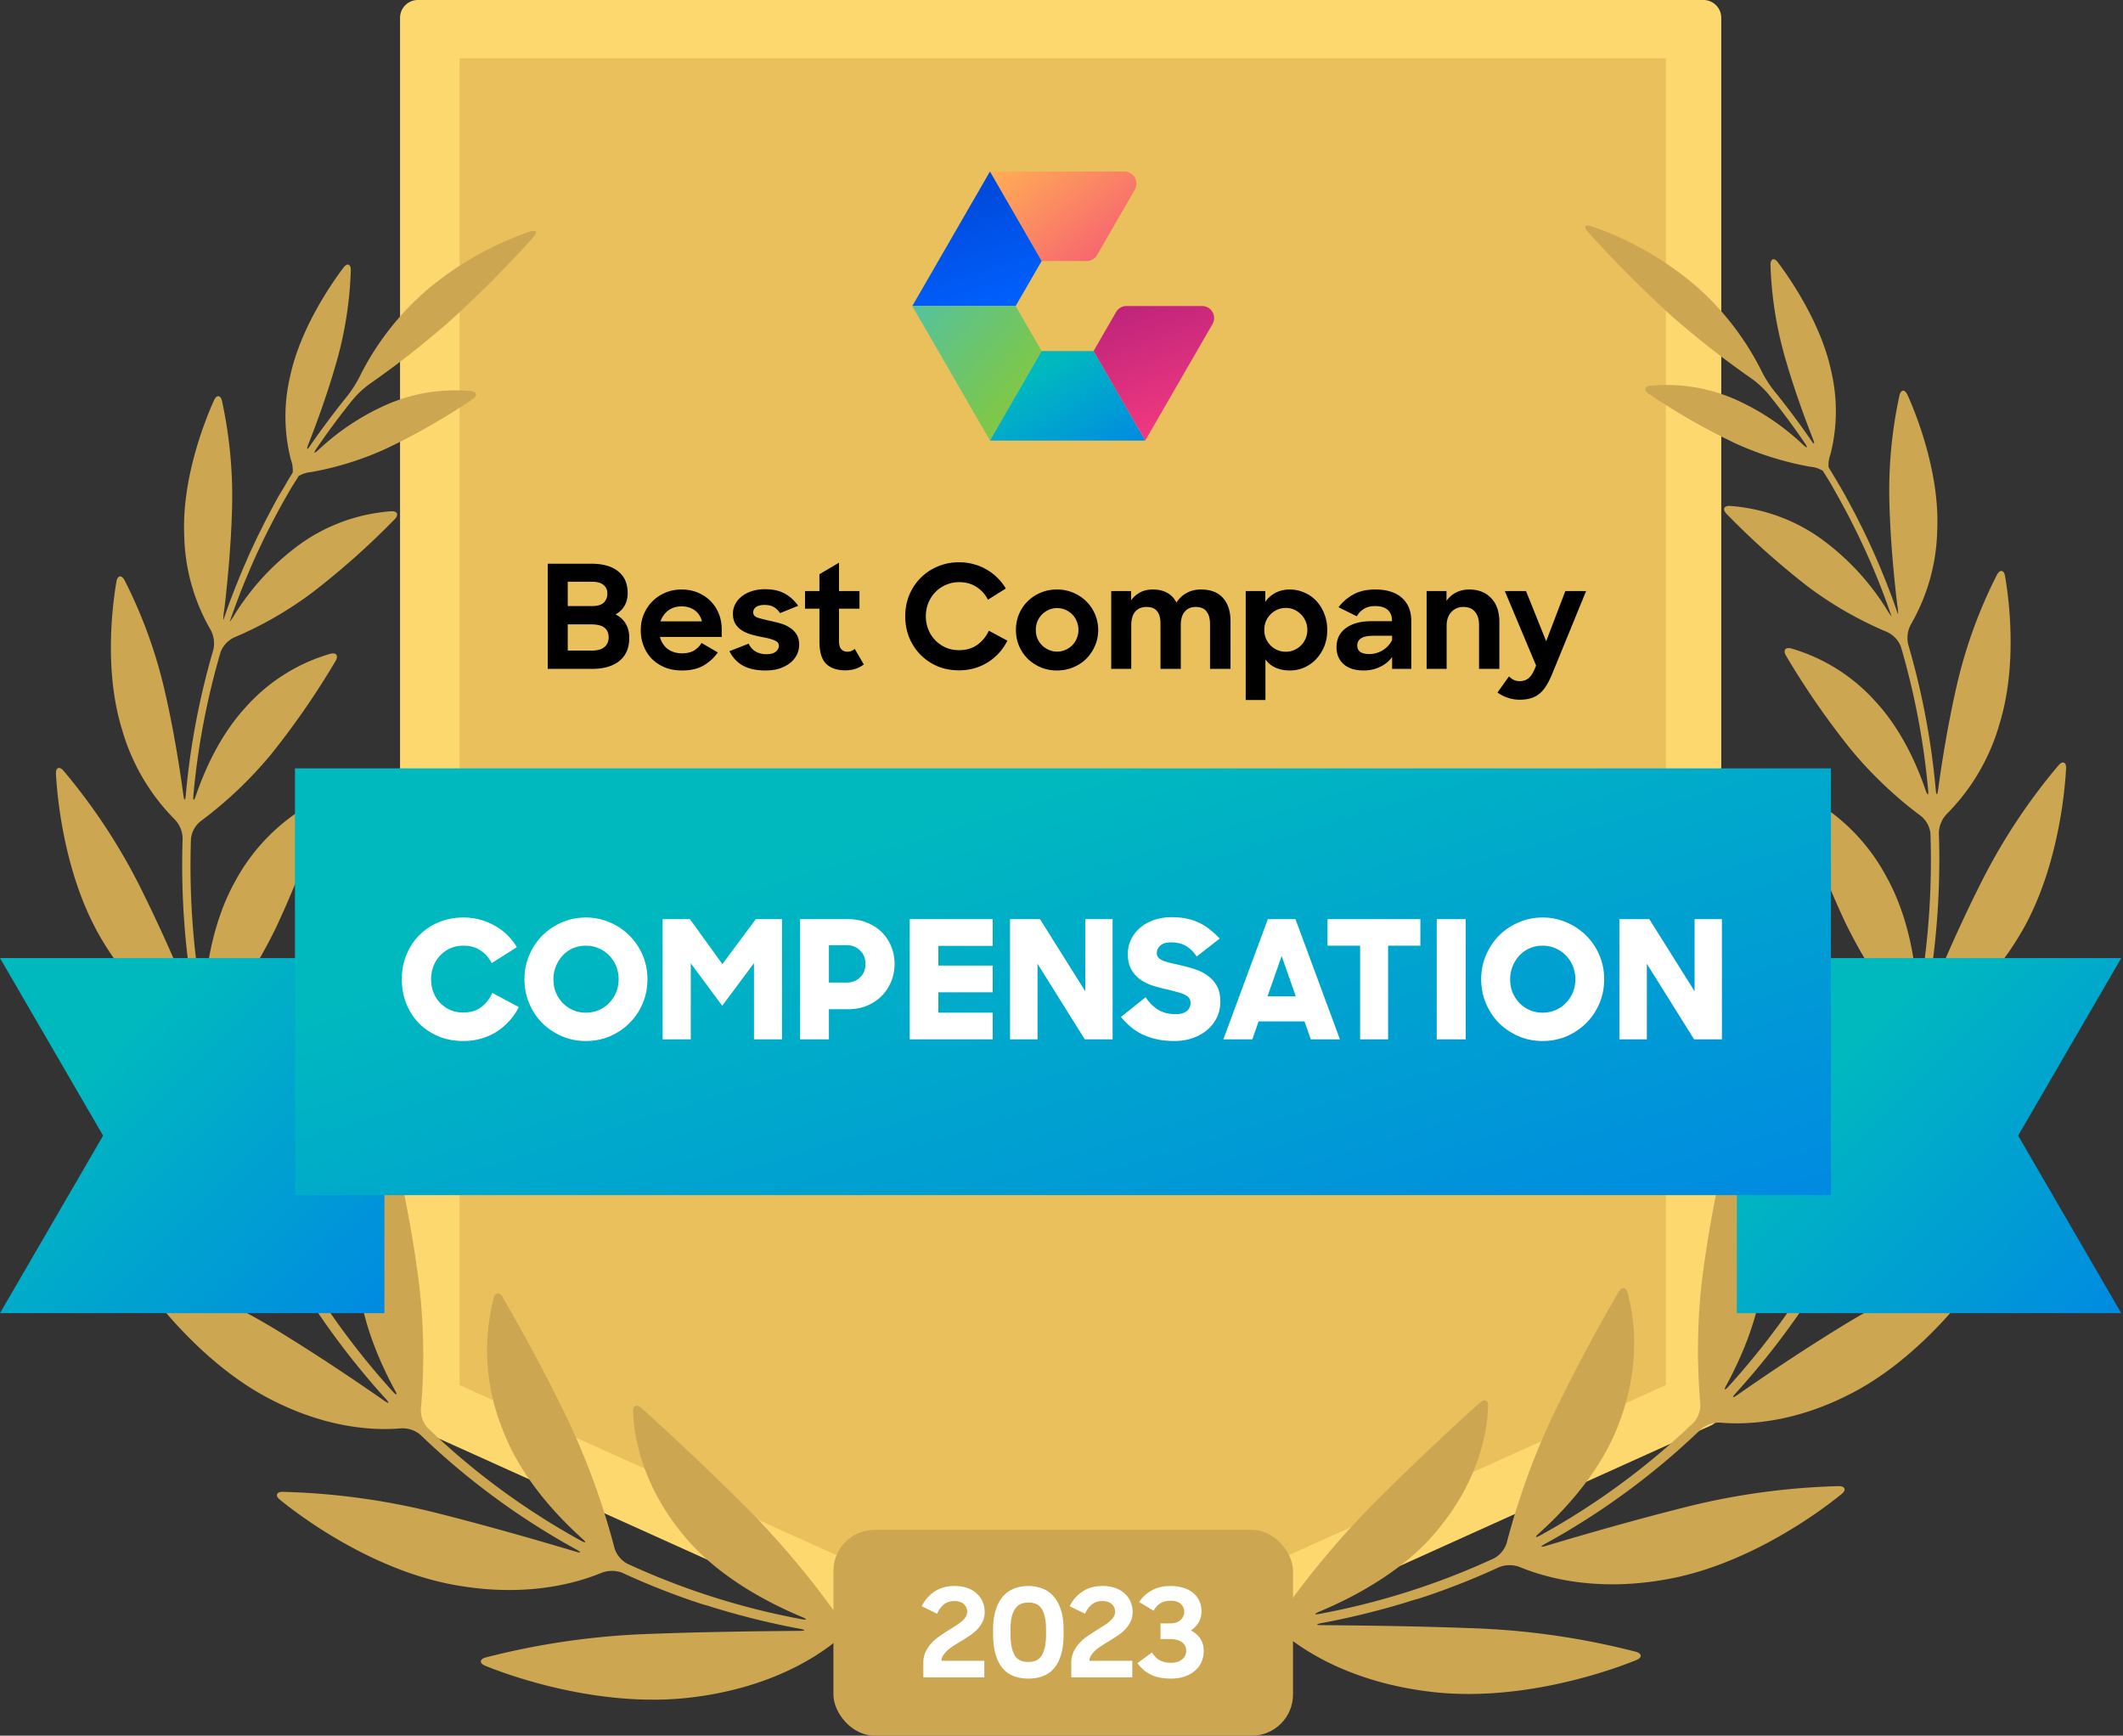
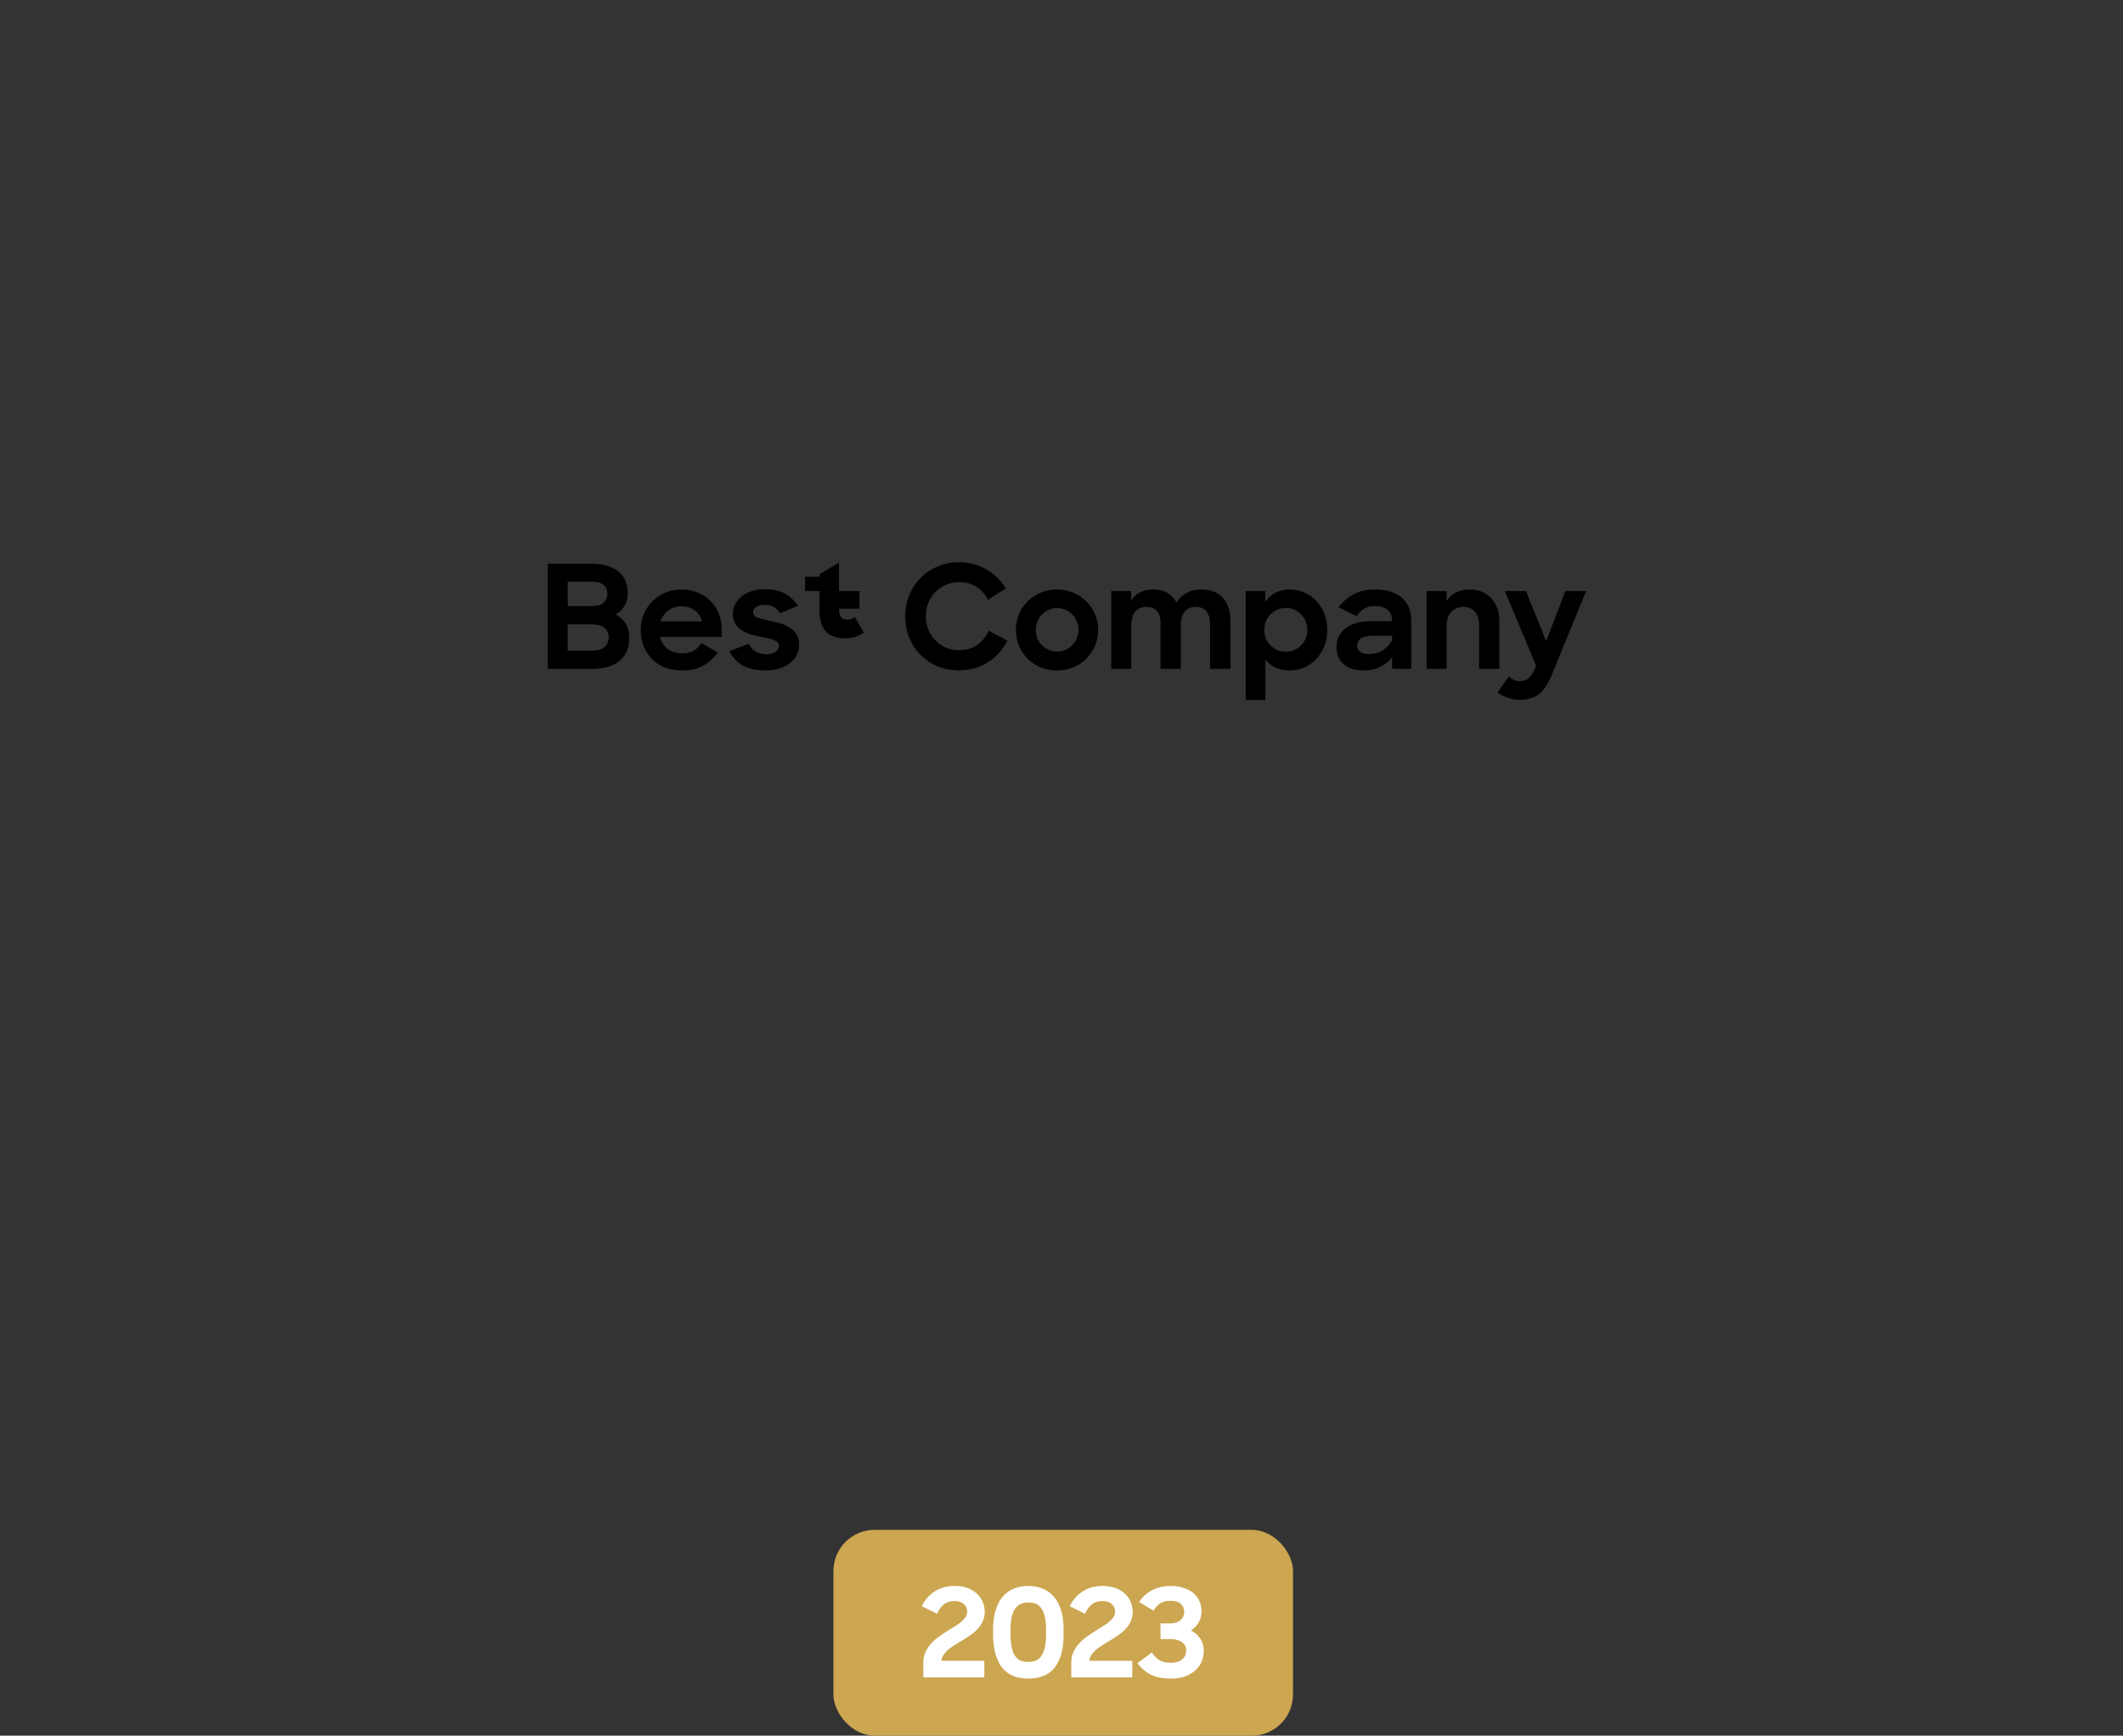
<svg xmlns="http://www.w3.org/2000/svg" width="619" height="506" fill="none">
  <rect width="100%" height="100%" fill="#333333" stroke="none" />
  <g clip-path="url(#clip0_620_2034)">
    <g clip-path="url(#clip1_620_2034)">
      <path d="M496.622 410.946l-187.386 84.541-187.371-84.541V5.194h374.757v405.752z" fill="#FDD86F" />
      <path fill-rule="evenodd" clip-rule="evenodd" d="M307.105 500.215a5.435 5.435 0 002.131.466 5.451 5.451 0 002.146-.466l187.371-84.603a5.195 5.195 0 003.11-4.666V5.194A5.195 5.195 0 00496.669 0H121.865a5.21 5.21 0 00-5.225 5.194v405.814a5.194 5.194 0 003.11 4.666l187.355 84.541zm2.131-10.42l-182.192-82.193V10.389h364.399v397.213l-182.207 82.193z" fill="#FDD86F" />
      <path d="M134 403.794V17h351.708v386.794l-175.862 79.331L134 403.794z" fill="#E9C05B" />
      <path d="M244.291 471.225a251.775 251.775 0 00-25.35-30.373c-13.686-13.794-26.703-25.66-31.944-30.388-1.353-1.213-2.473-.731-2.41 1.073.233 6.221 2.068 20.653 14.51 35.77 9.533 11.819 24.074 19.642 34.696 24.074 1.664.7 1.555.964-.186.638a214.056 214.056 0 01-50.716-16.159 7.778 7.778 0 01-3.732-4.588 212.904 212.904 0 00-12.784-35.614c-7.916-16.734-16.345-31.493-19.829-37.48-.917-1.555-2.146-1.446-2.612.311a61.23 61.23 0 002.472 37.885c5.07 13.748 15.428 25.054 23.328 32.161 1.353 1.198 1.182 1.462-.404.591a211.528 211.528 0 01-44.619-32.83 7.683 7.683 0 01-1.99-5.552 178.884 178.884 0 00-.42-35.49 353.963 353.963 0 00-7.216-39.502c-.42-1.757-1.555-1.991-2.582-.451a60.297 60.297 0 00-8.305 34.945c.638 13.531 6.221 26.345 10.887 34.946.886 1.555.622 1.788-.591.451a222.413 222.413 0 01-31.82-45.35 7.636 7.636 0 01-.155-5.91 168.53 168.53 0 0010.544-33.545 330.829 330.829 0 004.915-39.518c.108-1.804-.98-2.395-2.349-1.229a59.472 59.472 0 00-18.382 30.529c-3.468 13.141-2.115 27.076-.28 36.64.342 1.773 0 1.882-.7.234a232.474 232.474 0 01-14.743-43.546 7.543 7.543 0 011.384-5.723 149.785 149.785 0 0017.573-27.807 295.798 295.798 0 0013.764-35.163c.544-1.726-.373-2.566-1.99-1.757a56.966 56.966 0 00-23.81 23.654c-6.237 11.275-8.321 24.463-8.912 33.67-.124 1.804-.436 1.835-.747 0a229.12 229.12 0 01-3.11-46.267 7.543 7.543 0 012.83-5.148 118.549 118.549 0 0020.42-19.362 233.395 233.395 0 0018.912-27.34c.917-1.555.217-2.566-1.556-2.1a52.628 52.628 0 00-24.634 15.552c-7.418 8.056-11.975 18.274-14.526 25.754-.59 1.727-.902 1.664-.73-.14a218.706 218.706 0 017.915-41.632 7.774 7.774 0 014.013-4.324 108.172 108.172 0 0022.892-13.188 226.86 226.86 0 0023.873-21.259c1.259-1.307.808-2.427-1.011-2.318a52.125 52.125 0 00-26.096 9.238 73 73 0 00-19.44 20.653c-.46.81-.98 1.585-1.556 2.317 0-.171.11-.326.156-.482.31-.902.622-1.788.949-2.69.326-.902.637-1.742.964-2.628l1.01-2.66 1.043-2.613c.373-.886.73-1.773 1.104-2.643.373-.871.73-1.727 1.104-2.598l1.166-2.628c.39-.855.794-1.711 1.198-2.566l1.229-2.613 1.275-2.535c.435-.855.87-1.726 1.322-2.581.45-.856.87-1.68 1.322-2.504l1.4-2.566c.466-.84.932-1.664 1.415-2.489.482-.824.964-1.695 1.462-2.535l1.555-2.457.42-.684a8.45 8.45 0 013.67-1.166 91.322 91.322 0 0021.913-6.859 193.177 193.177 0 0025.132-14.385c1.555-1.011 1.275-2.162-.529-2.364a49.88 49.88 0 00-24.059 3.748 70.592 70.592 0 00-20.342 13.39c-1.322 1.229-1.555 1.042-.544-.451a217.678 217.678 0 0110.668-14.339 27.42 27.42 0 014.728-4.386 262.562 262.562 0 0023.328-18.273 332.518 332.518 0 0024.557-24.666c1.213-1.353.762-2.084-.949-1.555a93.115 93.115 0 00-31.104 17.87 81.049 81.049 0 00-18.662 24.4 34.475 34.475 0 01-3.468 5.506 243.982 243.982 0 00-10.887 14.541c-1.01 1.555-1.26 1.368-.606-.311 2.441-6.221 5.676-15.023 8.258-24.184a110.035 110.035 0 004.105-26.547c0-1.82-1.057-2.177-2.146-.73-3.997 5.302-12.675 18.148-15.552 31.71a50.714 50.714 0 00.202 24.183 9.175 9.175 0 01.56 3.841l-.435.731c-.498.809-.98 1.556-1.462 2.427-.482.87-1.01 1.726-1.555 2.612-.545.887-.949 1.633-1.4 2.442l-1.43 2.644-1.307 2.519c-.467.887-.902 1.773-1.353 2.675-.451.902-.84 1.664-1.244 2.488-.405.825-.856 1.805-1.275 2.691-.42.886-.794 1.695-1.183 2.535-.388.84-.746 1.773-1.166 2.706a97.8 97.8 0 00-1.104 2.551c-.358.855-.747 1.819-1.12 2.737-.373.917-.7 1.71-1.026 2.566-.327.855-.716 1.835-1.058 2.752a337.68 337.68 0 00-.948 2.582l-.965 2.784c0 .171-.108.358-.17.529-.048-.918.026-1.838.217-2.737.902-7.543 2.006-18.663 2.302-30a130.917 130.917 0 00-2.94-31.104c-.404-1.758-1.555-1.867-2.317-.218-2.986 6.61-9.44 23.328-8.693 39.533a57.135 57.135 0 007.636 27.309 8.384 8.384 0 01.855 5.895 220.096 220.096 0 00-8.04 42.363c-.156 1.804-.451 1.804-.7 0-1.089-7.993-2.909-19.626-5.646-31.275a140.8 140.8 0 00-11.524-31.384c-.84-1.555-2.006-1.415-2.333.374-1.29 7.387-3.56 26.298 1.556 42.97a60.87 60.87 0 0015.427 26.438 8.29 8.29 0 012.302 5.474 231.166 231.166 0 003.25 47.154c.311 1.789 0 1.866-.668.202-3.546-8.631-9.114-21.539-15.552-34.292a173.38 173.38 0 00-21.773-32.752c-1.182-1.369-2.286-.918-2.193.886.435 8.367 2.861 31.104 13.67 48.849 8.896 14.837 19.44 22.115 25.397 25.334a8.196 8.196 0 013.654 4.666 234.037 234.037 0 0015.07 44.463c.747 1.648.498 1.804-.606.358-5.957-7.776-15.008-19.378-24.883-30.56a186.078 186.078 0 00-31.104-27.994c-1.556-1.026-2.458-.326-1.929 1.416 2.473 8.398 10.855 31.383 26.843 46.935 13.172 12.955 26.018 17.45 32.939 19.036a8.007 8.007 0 014.666 3.53 225.988 225.988 0 0032.425 46.19c1.213 1.337 1.027 1.555-.466.529-8.149-5.677-20.218-13.842-32.753-21.415a181.801 181.801 0 00-37.884-17.108c-1.727-.528-2.442.451-1.416 1.944 4.9 7.201 19.798 26.656 39.72 36.594 16.548 8.367 30.233 8.694 37.325 8.072a8.052 8.052 0 015.614 1.897 213.776 213.776 0 0045.412 33.406c1.555.871 1.555 1.135-.249.606-10.388-3.11-25.832-7.574-41.337-11.462a204.974 204.974 0 00-44.012-5.94c-1.82 0-2.24 1.119-.824 2.27 7.045 5.77 28.413 21.306 52.426 25.132 20.03 3.328 34.369-.886 41.43-3.81a8.493 8.493 0 015.972 0 213.165 213.165 0 0021.182 8.445c1.711.575 3.11 1.011 3.11.979 0-.031 1.415.42 3.111.949a227.887 227.887 0 0024.385 5.957c1.773.342 1.758.59 0 .606-11.742.093-29.206.296-46.08.98a220.67 220.67 0 00-45.568 6.796c-1.742.498-1.819 1.68-.14 2.38 8.632 3.53 34.681 12.441 60.435 9.222 21.524-2.628 34.915-10.887 41.182-15.817a9.084 9.084 0 015.785-1.695c1.213.156 2.426.28 3.64.405 1.804.186 3.265-.358 3.265-1.167 0-.808-1.461-1.648-3.25-1.85l-3.11-.374a8.344 8.344 0 01-5.07-3.095zm129.89-1.555a252.262 252.262 0 0125.366-30.373c13.685-13.794 26.702-25.661 31.959-30.388 1.337-1.213 2.457-.731 2.395 1.073-.233 6.221-2.053 20.653-14.526 35.769-9.517 11.82-24.059 19.643-34.665 24.075-1.68.7-1.555.964.171.637a214.06 214.06 0 0050.715-16.158 7.78 7.78 0 003.733-4.588 212.811 212.811 0 0112.783-35.614c7.916-16.734 16.345-31.493 19.829-37.48.918-1.556 2.146-1.447 2.613.311 1.664 6.018 4.246 20.217-2.473 37.884-5.07 13.748-15.428 25.055-23.328 32.162-1.353 1.197-1.182 1.462.404.591a211.91 211.91 0 0044.619-32.83 7.686 7.686 0 001.991-5.552 178.808 178.808 0 01.42-35.49 357.613 357.613 0 017.231-39.409c.42-1.757 1.633-1.991 2.582-.451a60.17 60.17 0 018.289 34.945c-.637 13.531-6.221 26.346-10.886 34.946-.871 1.555-.622 1.788.591.451a222.39 222.39 0 0031.819-45.35 7.64 7.64 0 00.156-5.91 169.566 169.566 0 01-10.545-33.545 331.099 331.099 0 01-4.961-39.518c-.109-1.804.98-2.395 2.364-1.228a59.488 59.488 0 0118.383 30.435c3.483 13.141 2.13 27.076.295 36.64-.342 1.773 0 1.882.7.234a232.55 232.55 0 0014.759-43.546 7.623 7.623 0 00-1.4-5.723 149.839 149.839 0 01-17.574-27.807 298.598 298.598 0 01-13.763-35.163c-.544-1.726.373-2.566 1.991-1.758a56.968 56.968 0 0123.81 23.655c6.314 11.322 8.398 24.51 8.989 33.67.109 1.804.42 1.835.731 0a229.142 229.142 0 003.11-46.267 7.544 7.544 0 00-2.83-5.148 118.56 118.56 0 01-20.373-19.362 235.384 235.384 0 01-18.912-27.34c-.917-1.556-.217-2.567 1.555-2.1a52.68 52.68 0 0124.619 15.552c7.434 8.056 11.975 18.274 14.526 25.754.591 1.726.902 1.664.731-.14a218.747 218.747 0 00-7.916-41.633 7.775 7.775 0 00-4.013-4.323 108.223 108.223 0 01-23.032-13.188 226.325 226.325 0 01-23.795-21.26c-1.275-1.306-.824-2.426.996-2.317a52.109 52.109 0 0126.096 9.238 72.992 72.992 0 0119.44 20.653c.467.806.987 1.58 1.555 2.317 0-.171-.109-.326-.155-.482-.311-.902-.622-1.788-.949-2.69-.327-.902-.638-1.742-.964-2.629-.327-.886-.669-1.773-1.011-2.659l-1.042-2.613c-.358-.886-.731-1.773-1.089-2.644l-1.12-2.597-1.166-2.628c-.389-.855-.793-1.711-1.197-2.566-.405-.856-.809-1.742-1.245-2.613-.435-.871-.824-1.679-1.259-2.535l-1.307-2.581c-.435-.84-.886-1.68-1.337-2.504l-1.4-2.566-1.399-2.489-1.431-2.535-1.555-2.457-.42-.684a8.554 8.554 0 00-3.671-1.167 91.308 91.308 0 01-21.912-6.858 194.012 194.012 0 01-25.132-14.386c-1.556-1.011-1.276-2.161.528-2.364a49.894 49.894 0 0124.168 3.748 70.614 70.614 0 0120.218 13.391c1.322 1.228 1.555 1.042.544-.451a217.032 217.032 0 00-10.669-14.339 27.309 27.309 0 00-4.759-4.386 262.672 262.672 0 01-23.328-18.273A335.625 335.625 0 01462.89 67.48c-1.213-1.353-.762-2.084.964-1.555a93.193 93.193 0 0131.104 17.87 81.159 81.159 0 0118.662 24.4 34.41 34.41 0 003.469 5.506 235.647 235.647 0 0110.886 14.541c1.011 1.555 1.26 1.368.606-.311-2.441-6.221-5.676-15.024-8.258-24.184a110.052 110.052 0 01-4.105-26.547c0-1.82 1.057-2.177 2.146-.73 3.997 5.302 12.69 18.148 15.552 31.71a50.958 50.958 0 01-.187 24.183 9.016 9.016 0 00-.575 3.841l.435.731 1.462 2.426c.513.856 1.011 1.727 1.555 2.613l1.384 2.442c.483.886.965 1.757 1.431 2.644.467.886.887 1.648 1.322 2.472.436.825.902 1.773 1.353 2.675.451.902.84 1.664 1.244 2.489l1.291 2.69 1.167 2.535c.404.902.808 1.804 1.197 2.706.389.902.747 1.695 1.104 2.551l1.12 2.737c.353.85.695 1.705 1.026 2.566a189.586 189.586 0 012.007 5.334l.979 2.784.187.529a12.757 12.757 0 00-.233-2.737c-.902-7.543-2.006-18.663-2.302-30a130.974 130.974 0 012.939-31.104c.405-1.757 1.556-1.866 2.318-.218 2.986 6.61 9.44 23.328 8.693 39.533a57.149 57.149 0 01-7.62 27.325 8.383 8.383 0 00-.856 5.894 221.316 221.316 0 018.041 42.364c.155 1.804.451 1.804.7 0 1.088-7.994 2.923-19.627 5.645-31.275a140.8 140.8 0 0111.524-31.384c.855-1.555 2.022-1.415 2.333.373 1.291 7.387 3.561 26.299-1.555 42.97a60.87 60.87 0 01-15.428 26.439 8.29 8.29 0 00-2.302 5.474 231.114 231.114 0 01-3.25 47.154c-.311 1.788 0 1.866.669.202 3.546-8.631 9.113-21.54 15.629-34.292a173.457 173.457 0 0121.851-32.753c1.182-1.368 2.286-.917 2.193.887-.436 8.367-2.862 31.104-13.67 48.849-8.896 14.836-19.425 22.115-25.397 25.334a8.202 8.202 0 00-3.655 4.665 234.02 234.02 0 01-15.069 44.464c-.747 1.648-.498 1.804.606.357 5.957-7.776 15.008-19.377 24.883-30.559a186.126 186.126 0 0131.104-27.994c1.556-1.026 2.458-.327 1.929 1.415-2.551 8.336-10.98 31.369-26.921 46.858-13.172 12.955-26.018 17.45-32.939 19.036a8.014 8.014 0 00-4.743 3.53 225.38 225.38 0 01-32.426 46.19c-1.213 1.337-1.027 1.555.466.529 8.15-5.677 20.218-13.842 32.753-21.416a181.852 181.852 0 0137.885-17.107c1.741-.528 2.441.451 1.43 1.944-4.914 7.201-19.797 26.656-39.735 36.594-16.547 8.367-30.233 8.694-37.325 8.072a8.117 8.117 0 00-5.614 1.897 214.168 214.168 0 01-45.412 33.406c-1.555.871-1.477 1.135.249.606 10.389-3.11 25.832-7.574 41.337-11.462a204.998 204.998 0 0144.028-5.94c1.804 0 2.224 1.119.824 2.27-7.06 5.77-28.429 21.306-52.441 25.132-20.031 3.328-34.355-.886-41.431-3.81a8.438 8.438 0 00-5.956 0 213.345 213.345 0 01-21.198 8.445c-1.71.575-3.11 1.011-3.11.979 0-.031-1.415.42-3.11.949a228.643 228.643 0 01-24.37 5.957c-1.789.342-1.773.59 0 .606 11.741.093 29.206.296 46.08.98a220.534 220.534 0 0145.568 6.796c1.741.498 1.819 1.68.14 2.379-8.632 3.531-34.681 12.442-60.42 9.223-21.539-2.628-34.93-10.887-41.197-15.817a9.085 9.085 0 00-5.786-1.695c-1.213.156-2.426.28-3.639.405-1.804.186-3.266-.358-3.266-1.167 0-.808 1.462-1.648 3.266-1.85l3.111-.374a8.267 8.267 0 004.945-2.986z" fill="#CCA650" />
      <path d="M288.645 50l15.058 26.097h13.132a3.507 3.507 0 003.038-1.754l11.015-19.08c1.35-2.34-.338-5.263-3.038-5.263h-39.205z" fill="url(#paint0_linear_620_2034)" />
-       <path d="M288.644 50l15.059 26.097-7.571 13.115H266L288.644 50z" fill="url(#paint1_linear_620_2034)" />
      <path d="M266 89.212h30.132l7.571 13.123-15.059 26.097L266 89.212z" fill="url(#paint2_linear_620_2034)" />
      <path d="M303.703 102.335h15.157l15.066 26.097h-45.281l15.058-26.097z" fill="url(#paint3_linear_620_2034)" />
      <path d="M318.859 102.335l6.559-11.367a3.509 3.509 0 013.039-1.756h22.029c2.701 0 4.389 2.924 3.039 5.263l-19.6 33.957-15.066-26.097z" fill="url(#paint4_linear_620_2034)" />
      <path d="M79.05 279.314H0l30.062 51.757L0 382.828h112.083V279.314H79.051z" fill="url(#paint5_linear_620_2034)" />
      <path d="M618.488 279.314H506.404v103.514h112.084l-30.062-51.757 30.062-51.757z" fill="url(#paint6_linear_620_2034)" />
      <path d="M533.851 348.416V224H86v124.416h447.851z" fill="url(#paint7_linear_620_2034)" />
      <path d="M135.104 303.48c-2.688 0-5.136-.464-7.344-1.392-2.208-.96-4.096-2.24-5.664-3.84-1.568-1.632-2.784-3.536-3.648-5.712-.864-2.208-1.296-4.56-1.296-7.056 0-2.56.448-4.928 1.344-7.104.896-2.208 2.144-4.112 3.744-5.712 1.6-1.632 3.488-2.896 5.664-3.792 2.208-.928 4.608-1.392 7.2-1.392 1.696 0 3.312.208 4.848.624a18.32 18.32 0 014.32 1.776 16.008 16.008 0 013.648 2.736 17.196 17.196 0 012.784 3.504l-7.344 4.656c-.8-1.568-1.888-2.8-3.264-3.696-1.376-.928-3.024-1.392-4.944-1.392-1.408 0-2.688.256-3.84.768a9 9 0 00-2.976 2.112c-.832.864-1.488 1.904-1.968 3.12a10.625 10.625 0 00-.672 3.792c0 1.344.224 2.608.672 3.792a9.57 9.57 0 001.92 3.072 9.515 9.515 0 002.928 2.064c1.152.512 2.432.768 3.84.768 2.112 0 3.872-.528 5.28-1.584a10.49 10.49 0 003.216-4.128l7.728 4.128a18.75 18.75 0 01-2.736 3.984 18.433 18.433 0 01-3.696 3.168c-1.344.864-2.848 1.536-4.512 2.016-1.632.48-3.376.72-5.232.72zm35.718 0c-2.496 0-4.832-.464-7.008-1.392-2.176-.96-4.08-2.24-5.712-3.84-1.6-1.632-2.864-3.536-3.792-5.712-.928-2.208-1.392-4.56-1.392-7.056 0-2.496.464-4.832 1.392-7.008.928-2.176 2.192-4.08 3.792-5.712a17.953 17.953 0 015.712-3.84c2.176-.96 4.512-1.44 7.008-1.44 2.496 0 4.832.48 7.008 1.44a17.953 17.953 0 015.712 3.84 17.953 17.953 0 013.84 5.712c.928 2.176 1.392 4.512 1.392 7.008 0 2.496-.464 4.848-1.392 7.056a17.953 17.953 0 01-3.84 5.712c-1.6 1.6-3.488 2.88-5.664 3.84-2.176.928-4.528 1.392-7.056 1.392zm0-8.256c1.376 0 2.64-.256 3.792-.768a8.878 8.878 0 003.024-2.112 9.838 9.838 0 002.016-3.072c.48-1.184.72-2.448.72-3.792 0-1.344-.24-2.608-.72-3.792a9.695 9.695 0 00-2.016-3.12 9.4 9.4 0 00-3.072-2.112c-1.152-.512-2.4-.768-3.744-.768a9.45 9.45 0 00-3.792.768 9 9 0 00-2.976 2.112 10.132 10.132 0 00-1.968 3.12 9.996 9.996 0 00-.72 3.792c0 1.344.224 2.608.672 3.792a10.293 10.293 0 001.968 3.072 9.543 9.543 0 003.024 2.112c1.152.512 2.416.768 3.792.768zm22.379-27.264h7.968l9.456 13.104 9.744-13.104h7.632V303h-8.16v-22.224l-9.264 12.432-9.168-12.384V303h-8.208v-35.04zm40.078 0h14.016c2.048 0 3.904.352 5.568 1.056 1.664.672 3.088 1.6 4.272 2.784a12.291 12.291 0 012.736 4.176c.64 1.568.96 3.248.96 5.04 0 1.76-.32 3.44-.96 5.04a12.814 12.814 0 01-2.736 4.224c-1.152 1.184-2.576 2.144-4.272 2.88-1.664.704-3.536 1.056-5.616 1.056h-5.568V303h-8.4v-35.04zm8.4 7.584v10.896h5.184c1.568 0 2.864-.496 3.888-1.488 1.056-.992 1.584-2.304 1.584-3.936 0-1.632-.528-2.944-1.584-3.936-1.024-1.024-2.32-1.536-3.888-1.536h-5.184zm23.569-7.584h24.192v7.776H273.6v5.76h15.84v7.776H273.6v5.952h15.84V303h-24.192v-35.04zm29.25 0h8.736l13.2 21.024V267.96h7.968V303h-8.112l-13.776-22.032V303h-8.016v-35.04zm47.974 35.52c-1.952 0-3.712-.176-5.28-.528-1.536-.352-2.944-.832-4.224-1.44a17.992 17.992 0 01-3.408-2.256 24.954 24.954 0 01-2.736-2.784l7.2-5.76c1.024 1.568 2.24 2.784 3.648 3.648 1.408.864 3.104 1.296 5.088 1.296 1.44 0 2.528-.304 3.264-.912.736-.608 1.104-1.392 1.104-2.352 0-.576-.144-1.056-.432-1.44-.288-.384-.736-.72-1.344-1.008-.608-.288-1.36-.544-2.256-.768a65.653 65.653 0 00-3.216-.816 47.007 47.007 0 01-3.888-1.056 14.193 14.193 0 01-3.552-1.776 9.154 9.154 0 01-2.592-2.928c-.672-1.184-1.008-2.672-1.008-4.464 0-1.536.32-2.96.96-4.272a10.522 10.522 0 012.64-3.408c1.12-.96 2.464-1.712 4.032-2.256 1.568-.544 3.296-.816 5.184-.816 1.6 0 3.056.144 4.368.432 1.312.256 2.512.656 3.6 1.2a13.85 13.85 0 013.12 1.968 24.448 24.448 0 012.88 2.64l-6.72 5.232c-.832-1.312-1.84-2.32-3.024-3.024-1.184-.736-2.656-1.104-4.416-1.104-1.44 0-2.496.32-3.168.96-.672.64-1.008 1.36-1.008 2.16 0 .544.16.992.48 1.344.352.352.832.656 1.44.912.64.224 1.392.448 2.256.672.896.192 1.872.416 2.928.672 1.312.288 2.64.656 3.984 1.104a12.193 12.193 0 013.648 1.824 9.052 9.052 0 012.736 2.976c.704 1.216 1.056 2.768 1.056 4.656 0 1.664-.336 3.2-1.008 4.608a11.244 11.244 0 01-2.784 3.6c-1.184 1.024-2.592 1.824-4.224 2.4-1.632.576-3.408.864-5.328.864zm27.184-35.52h8.064L390.68 303h-8.496l-1.824-5.232h-13.392L365.144 303h-8.448l12.96-35.04zm-.096 22.512h8.256l-4.128-11.76-4.128 11.76zm27.007-14.784h-9.504v-7.728h27.072v7.728h-9.408V303h-8.16v-27.312zm22.341-7.728h8.448V303h-8.448v-35.04zm30.867 35.52c-2.496 0-4.832-.464-7.008-1.392-2.176-.96-4.08-2.24-5.712-3.84-1.6-1.632-2.864-3.536-3.792-5.712-.928-2.208-1.392-4.56-1.392-7.056 0-2.496.464-4.832 1.392-7.008.928-2.176 2.192-4.08 3.792-5.712a17.953 17.953 0 015.712-3.84c2.176-.96 4.512-1.44 7.008-1.44 2.496 0 4.832.48 7.008 1.44a17.953 17.953 0 015.712 3.84 17.953 17.953 0 013.84 5.712c.928 2.176 1.392 4.512 1.392 7.008 0 2.496-.464 4.848-1.392 7.056a17.953 17.953 0 01-3.84 5.712c-1.6 1.6-3.488 2.88-5.664 3.84-2.176.928-4.528 1.392-7.056 1.392zm0-8.256c1.376 0 2.64-.256 3.792-.768a8.878 8.878 0 003.024-2.112 9.838 9.838 0 002.016-3.072c.48-1.184.72-2.448.72-3.792 0-1.344-.24-2.608-.72-3.792a9.695 9.695 0 00-2.016-3.12 9.4 9.4 0 00-3.072-2.112c-1.152-.512-2.4-.768-3.744-.768a9.45 9.45 0 00-3.792.768 9 9 0 00-2.976 2.112 10.132 10.132 0 00-1.968 3.12 9.996 9.996 0 00-.72 3.792c0 1.344.224 2.608.672 3.792a10.293 10.293 0 001.968 3.072 9.543 9.543 0 003.024 2.112c1.152.512 2.416.768 3.792.768zm22.379-27.264h8.736l13.2 21.024V267.96h7.968V303h-8.112l-13.776-22.032V303h-8.016v-35.04z" fill="#fff" />
    </g>
-     <path d="M159.7 164.34h12.684c3.416 0 6.034.742 7.854 2.226 1.848 1.456 2.772 3.57 2.772 6.342 0 1.428-.308 2.66-.924 3.696-.588 1.036-1.456 1.876-2.604 2.52 1.288.644 2.268 1.54 2.94 2.688.7 1.148 1.05 2.52 1.05 4.116 0 1.512-.252 2.842-.756 3.99a7.437 7.437 0 01-2.184 2.814c-.952.756-2.114 1.33-3.486 1.722-1.344.364-2.87.546-4.578.546H159.7v-30.66zm5.838 17.682v7.644h7.014c1.624 0 2.842-.336 3.654-1.008.84-.7 1.26-1.652 1.26-2.856s-.392-2.128-1.176-2.772c-.784-.672-2.114-1.008-3.99-1.008h-6.762zm0-12.432v7.098h7.056c1.596 0 2.744-.336 3.444-1.008.7-.7 1.05-1.582 1.05-2.646 0-1.064-.378-1.904-1.134-2.52-.728-.616-1.876-.924-3.444-.924h-6.972zm33.299 25.872c-1.82 0-3.472-.294-4.956-.882-1.484-.616-2.758-1.456-3.822-2.52a11.11 11.11 0 01-2.394-3.738c-.56-1.428-.84-2.968-.84-4.62 0-1.652.294-3.192.882-4.62.616-1.456 1.456-2.716 2.52-3.78 1.064-1.064 2.324-1.904 3.78-2.52 1.456-.616 3.024-.924 4.704-.924 1.708 0 3.276.294 4.704.882 1.428.588 2.66 1.4 3.696 2.436 1.036 1.008 1.848 2.226 2.436 3.654.588 1.428.882 2.982.882 4.662v2.184h-18.018c.392 1.484 1.148 2.66 2.268 3.528 1.148.84 2.562 1.26 4.242 1.26 1.344 0 2.478-.266 3.402-.798a6.514 6.514 0 002.226-2.226l4.746 2.772a13.333 13.333 0 01-4.2 3.822c-1.652.952-3.738 1.428-6.258 1.428zm-.126-18.69c-1.484 0-2.758.392-3.822 1.176-1.064.784-1.834 1.848-2.31 3.192h12.096c-.392-1.428-1.106-2.506-2.142-3.234-1.036-.756-2.31-1.134-3.822-1.134zm24.56 18.69c-2.716 0-4.942-.476-6.678-1.428-1.708-.98-3.01-2.38-3.906-4.2l5.586-2.184c1.008 2.044 2.744 3.066 5.208 3.066 1.176 0 2.072-.238 2.688-.714.616-.504.924-1.092.924-1.764 0-.42-.14-.756-.42-1.008-.28-.28-.672-.504-1.176-.672a10.043 10.043 0 00-1.68-.504 87.48 87.48 0 00-2.058-.42 39.673 39.673 0 01-2.898-.714c-.952-.28-1.82-.672-2.604-1.176a6.259 6.259 0 01-1.848-1.89c-.476-.784-.714-1.778-.714-2.982 0-.952.224-1.862.672-2.73a6.946 6.946 0 011.89-2.268c.812-.644 1.778-1.148 2.898-1.512 1.148-.392 2.422-.588 3.822-.588 2.408 0 4.368.434 5.88 1.302 1.512.84 2.8 2.016 3.864 3.528l-5.292 2.142a5.178 5.178 0 00-1.806-1.764c-.7-.42-1.582-.63-2.646-.63-1.148 0-2.002.21-2.562.63-.532.392-.798.91-.798 1.554 0 .728.448 1.246 1.344 1.554.896.28 2.17.602 3.822.966.952.196 1.904.434 2.856.714.98.28 1.862.686 2.646 1.218a6.046 6.046 0 011.974 1.974c.504.812.756 1.82.756 3.024 0 .896-.196 1.792-.588 2.688-.392.868-.994 1.666-1.806 2.394-.812.7-1.834 1.274-3.066 1.722-1.204.448-2.632.672-4.284.672zm11.448-23.142h4.2v-4.914l5.712-3.36v8.274h5.964v5.124h-5.964v9.324c0 1.204.224 2.044.672 2.52.476.476 1.078.714 1.806.714.756 0 1.456-.28 2.1-.84l2.646 4.536a8.369 8.369 0 01-2.478 1.302c-.896.28-1.876.42-2.94.42-2.38 0-4.228-.63-5.544-1.89-1.316-1.288-1.974-3.472-1.974-6.552v-9.534h-4.2v-5.124zm44.933 23.1c-2.324 0-4.452-.406-6.384-1.218-1.904-.84-3.556-1.974-4.956-3.402-1.372-1.428-2.45-3.094-3.234-4.998-.756-1.904-1.134-3.948-1.134-6.132 0-2.24.392-4.312 1.176-6.216.812-1.932 1.918-3.598 3.318-4.998a15.149 15.149 0 014.998-3.318c1.904-.812 3.976-1.218 6.216-1.218 1.456 0 2.856.182 4.2.546 1.372.364 2.632.882 3.78 1.554a15.06 15.06 0 013.192 2.436c.952.924 1.764 1.96 2.436 3.108l-5.208 3.276c-.812-1.596-1.932-2.842-3.36-3.738-1.4-.924-3.066-1.386-4.998-1.386-1.4 0-2.702.266-3.906.798a9.347 9.347 0 00-3.066 2.1c-.868.896-1.554 1.96-2.058 3.192a10.414 10.414 0 00-.714 3.864 10.3 10.3 0 00.714 3.822 9.488 9.488 0 002.016 3.15 9.91 9.91 0 003.066 2.142c1.176.504 2.464.756 3.864.756 2.1 0 3.878-.518 5.334-1.554a10.048 10.048 0 003.36-4.116l5.418 2.898a15.99 15.99 0 01-2.394 3.528 15.08 15.08 0 01-3.234 2.73 15.009 15.009 0 01-3.906 1.764c-1.428.42-2.94.63-4.536.63zm28.532.042c-1.708 0-3.29-.308-4.746-.924a12.27 12.27 0 01-3.822-2.52 12.408 12.408 0 01-2.52-3.78c-.588-1.428-.882-2.954-.882-4.578s.294-3.15.882-4.578c.616-1.456 1.456-2.716 2.52-3.78a12.27 12.27 0 013.822-2.52c1.456-.616 3.038-.924 4.746-.924 1.68 0 3.248.308 4.704.924 1.484.616 2.758 1.456 3.822 2.52a11.435 11.435 0 012.562 3.78c.616 1.428.924 2.954.924 4.578s-.308 3.15-.924 4.578a12.408 12.408 0 01-2.52 3.78c-1.064 1.064-2.338 1.904-3.822 2.52-1.456.616-3.038.924-4.746.924zm.042-5.502a5.93 5.93 0 002.436-.504 6.489 6.489 0 001.974-1.344c.56-.56.994-1.218 1.302-1.974a6.329 6.329 0 00.504-2.52c0-.868-.168-1.694-.504-2.478a5.823 5.823 0 00-1.302-2.016 6.489 6.489 0 00-1.974-1.344 5.93 5.93 0 00-2.436-.504 5.93 5.93 0 00-2.436.504 6.489 6.489 0 00-1.974 1.344 6.356 6.356 0 00-1.344 2.016 6.716 6.716 0 00-.462 2.478c0 .896.154 1.736.462 2.52a6.489 6.489 0 001.344 1.974 6.489 6.489 0 001.974 1.344 5.93 5.93 0 002.436.504zm15.772-17.64h5.796v2.688c.7-.98 1.582-1.75 2.646-2.31 1.064-.56 2.282-.84 3.654-.84 1.708 0 3.136.336 4.284 1.008 1.148.644 2.03 1.582 2.646 2.814a7.863 7.863 0 012.898-2.772c1.232-.7 2.632-1.05 4.2-1.05 2.884 0 5.04.826 6.468 2.478 1.456 1.624 2.184 3.864 2.184 6.72V195h-5.964v-13.104c0-1.54-.336-2.744-1.008-3.612-.644-.896-1.708-1.344-3.192-1.344-1.316 0-2.366.448-3.15 1.344-.784.868-1.176 2.198-1.176 3.99V195h-5.922v-13.272c0-1.512-.322-2.688-.966-3.528-.644-.84-1.68-1.26-3.108-1.26-1.372 0-2.464.448-3.276 1.344-.784.896-1.176 2.268-1.176 4.116V195h-5.838v-22.68zm52.105 23.142c-1.54 0-2.926-.266-4.158-.798-1.232-.56-2.226-1.372-2.982-2.436v11.844h-5.754V172.32h5.712v3.15a8.01 8.01 0 012.982-2.646c1.232-.644 2.618-.966 4.158-.966 1.428 0 2.8.28 4.116.84a10.1 10.1 0 013.486 2.352c1.008 1.036 1.806 2.282 2.394 3.738.616 1.456.924 3.08.924 4.872 0 1.82-.308 3.458-.924 4.914-.616 1.428-1.428 2.66-2.436 3.696a10.624 10.624 0 01-3.486 2.394 10.46 10.46 0 01-4.032.798zm-1.176-5.46a5.93 5.93 0 002.436-.504 6.489 6.489 0 001.974-1.344 6.06 6.06 0 001.344-2.016 6.329 6.329 0 00.504-2.52c0-.896-.168-1.722-.504-2.478a5.544 5.544 0 00-1.344-2.016 6.141 6.141 0 00-1.974-1.386 5.93 5.93 0 00-2.436-.504c-.896 0-1.736.168-2.52.504a6.141 6.141 0 00-1.974 1.386 6.356 6.356 0 00-1.344 2.016 6.716 6.716 0 00-.462 2.478c0 .896.154 1.736.462 2.52a7.052 7.052 0 001.344 2.016 6.489 6.489 0 001.974 1.344 6.329 6.329 0 002.52.504zm22.656 5.46c-2.492 0-4.438-.616-5.838-1.848-1.372-1.26-2.058-2.898-2.058-4.914 0-2.38.91-4.242 2.73-5.586 1.82-1.344 4.312-2.016 7.476-2.016h5.964v-.294c0-1.232-.406-2.226-1.218-2.982-.812-.756-2.044-1.134-3.696-1.134-1.288 0-2.366.266-3.234.798-.868.504-1.568 1.232-2.1 2.184l-5.334-2.646a13.658 13.658 0 014.284-3.696c1.736-.98 3.878-1.47 6.426-1.47 3.36 0 5.95.812 7.77 2.436 1.82 1.624 2.73 3.878 2.73 6.762V195h-5.586v-3.486c-.812 1.176-1.96 2.128-3.444 2.856-1.456.728-3.08 1.092-4.872 1.092zm1.68-4.788c.7 0 1.386-.098 2.058-.294a7.634 7.634 0 001.89-.84 6.983 6.983 0 001.554-1.302 6.125 6.125 0 001.134-1.68v-1.218h-5.334c-1.736 0-2.982.252-3.738.756-.728.504-1.092 1.204-1.092 2.1 0 1.652 1.176 2.478 3.528 2.478zm16.693-18.354h5.795v2.856a7.745 7.745 0 012.772-2.436c1.149-.588 2.437-.882 3.865-.882 2.688 0 4.816.84 6.384 2.52 1.596 1.652 2.393 3.962 2.393 6.93V195h-5.922v-12.81c0-1.624-.391-2.898-1.175-3.822-.757-.952-1.904-1.428-3.444-1.428-1.373 0-2.52.49-3.444 1.47-.925.952-1.387 2.31-1.387 4.074V195h-5.837v-22.68z" fill="#000" />
+     <path d="M159.7 164.34h12.684c3.416 0 6.034.742 7.854 2.226 1.848 1.456 2.772 3.57 2.772 6.342 0 1.428-.308 2.66-.924 3.696-.588 1.036-1.456 1.876-2.604 2.52 1.288.644 2.268 1.54 2.94 2.688.7 1.148 1.05 2.52 1.05 4.116 0 1.512-.252 2.842-.756 3.99a7.437 7.437 0 01-2.184 2.814c-.952.756-2.114 1.33-3.486 1.722-1.344.364-2.87.546-4.578.546H159.7v-30.66zm5.838 17.682v7.644h7.014c1.624 0 2.842-.336 3.654-1.008.84-.7 1.26-1.652 1.26-2.856s-.392-2.128-1.176-2.772c-.784-.672-2.114-1.008-3.99-1.008h-6.762zm0-12.432v7.098h7.056c1.596 0 2.744-.336 3.444-1.008.7-.7 1.05-1.582 1.05-2.646 0-1.064-.378-1.904-1.134-2.52-.728-.616-1.876-.924-3.444-.924h-6.972zm33.299 25.872c-1.82 0-3.472-.294-4.956-.882-1.484-.616-2.758-1.456-3.822-2.52a11.11 11.11 0 01-2.394-3.738c-.56-1.428-.84-2.968-.84-4.62 0-1.652.294-3.192.882-4.62.616-1.456 1.456-2.716 2.52-3.78 1.064-1.064 2.324-1.904 3.78-2.52 1.456-.616 3.024-.924 4.704-.924 1.708 0 3.276.294 4.704.882 1.428.588 2.66 1.4 3.696 2.436 1.036 1.008 1.848 2.226 2.436 3.654.588 1.428.882 2.982.882 4.662v2.184h-18.018c.392 1.484 1.148 2.66 2.268 3.528 1.148.84 2.562 1.26 4.242 1.26 1.344 0 2.478-.266 3.402-.798a6.514 6.514 0 002.226-2.226l4.746 2.772a13.333 13.333 0 01-4.2 3.822c-1.652.952-3.738 1.428-6.258 1.428zm-.126-18.69c-1.484 0-2.758.392-3.822 1.176-1.064.784-1.834 1.848-2.31 3.192h12.096c-.392-1.428-1.106-2.506-2.142-3.234-1.036-.756-2.31-1.134-3.822-1.134zm24.56 18.69c-2.716 0-4.942-.476-6.678-1.428-1.708-.98-3.01-2.38-3.906-4.2l5.586-2.184c1.008 2.044 2.744 3.066 5.208 3.066 1.176 0 2.072-.238 2.688-.714.616-.504.924-1.092.924-1.764 0-.42-.14-.756-.42-1.008-.28-.28-.672-.504-1.176-.672a10.043 10.043 0 00-1.68-.504 87.48 87.48 0 00-2.058-.42 39.673 39.673 0 01-2.898-.714c-.952-.28-1.82-.672-2.604-1.176a6.259 6.259 0 01-1.848-1.89c-.476-.784-.714-1.778-.714-2.982 0-.952.224-1.862.672-2.73a6.946 6.946 0 011.89-2.268c.812-.644 1.778-1.148 2.898-1.512 1.148-.392 2.422-.588 3.822-.588 2.408 0 4.368.434 5.88 1.302 1.512.84 2.8 2.016 3.864 3.528l-5.292 2.142a5.178 5.178 0 00-1.806-1.764c-.7-.42-1.582-.63-2.646-.63-1.148 0-2.002.21-2.562.63-.532.392-.798.91-.798 1.554 0 .728.448 1.246 1.344 1.554.896.28 2.17.602 3.822.966.952.196 1.904.434 2.856.714.98.28 1.862.686 2.646 1.218a6.046 6.046 0 011.974 1.974c.504.812.756 1.82.756 3.024 0 .896-.196 1.792-.588 2.688-.392.868-.994 1.666-1.806 2.394-.812.7-1.834 1.274-3.066 1.722-1.204.448-2.632.672-4.284.672zm11.448-23.142h4.2v-4.914l5.712-3.36v8.274h5.964v5.124h-5.964c0 1.204.224 2.044.672 2.52.476.476 1.078.714 1.806.714.756 0 1.456-.28 2.1-.84l2.646 4.536a8.369 8.369 0 01-2.478 1.302c-.896.28-1.876.42-2.94.42-2.38 0-4.228-.63-5.544-1.89-1.316-1.288-1.974-3.472-1.974-6.552v-9.534h-4.2v-5.124zm44.933 23.1c-2.324 0-4.452-.406-6.384-1.218-1.904-.84-3.556-1.974-4.956-3.402-1.372-1.428-2.45-3.094-3.234-4.998-.756-1.904-1.134-3.948-1.134-6.132 0-2.24.392-4.312 1.176-6.216.812-1.932 1.918-3.598 3.318-4.998a15.149 15.149 0 014.998-3.318c1.904-.812 3.976-1.218 6.216-1.218 1.456 0 2.856.182 4.2.546 1.372.364 2.632.882 3.78 1.554a15.06 15.06 0 013.192 2.436c.952.924 1.764 1.96 2.436 3.108l-5.208 3.276c-.812-1.596-1.932-2.842-3.36-3.738-1.4-.924-3.066-1.386-4.998-1.386-1.4 0-2.702.266-3.906.798a9.347 9.347 0 00-3.066 2.1c-.868.896-1.554 1.96-2.058 3.192a10.414 10.414 0 00-.714 3.864 10.3 10.3 0 00.714 3.822 9.488 9.488 0 002.016 3.15 9.91 9.91 0 003.066 2.142c1.176.504 2.464.756 3.864.756 2.1 0 3.878-.518 5.334-1.554a10.048 10.048 0 003.36-4.116l5.418 2.898a15.99 15.99 0 01-2.394 3.528 15.08 15.08 0 01-3.234 2.73 15.009 15.009 0 01-3.906 1.764c-1.428.42-2.94.63-4.536.63zm28.532.042c-1.708 0-3.29-.308-4.746-.924a12.27 12.27 0 01-3.822-2.52 12.408 12.408 0 01-2.52-3.78c-.588-1.428-.882-2.954-.882-4.578s.294-3.15.882-4.578c.616-1.456 1.456-2.716 2.52-3.78a12.27 12.27 0 013.822-2.52c1.456-.616 3.038-.924 4.746-.924 1.68 0 3.248.308 4.704.924 1.484.616 2.758 1.456 3.822 2.52a11.435 11.435 0 012.562 3.78c.616 1.428.924 2.954.924 4.578s-.308 3.15-.924 4.578a12.408 12.408 0 01-2.52 3.78c-1.064 1.064-2.338 1.904-3.822 2.52-1.456.616-3.038.924-4.746.924zm.042-5.502a5.93 5.93 0 002.436-.504 6.489 6.489 0 001.974-1.344c.56-.56.994-1.218 1.302-1.974a6.329 6.329 0 00.504-2.52c0-.868-.168-1.694-.504-2.478a5.823 5.823 0 00-1.302-2.016 6.489 6.489 0 00-1.974-1.344 5.93 5.93 0 00-2.436-.504 5.93 5.93 0 00-2.436.504 6.489 6.489 0 00-1.974 1.344 6.356 6.356 0 00-1.344 2.016 6.716 6.716 0 00-.462 2.478c0 .896.154 1.736.462 2.52a6.489 6.489 0 001.344 1.974 6.489 6.489 0 001.974 1.344 5.93 5.93 0 002.436.504zm15.772-17.64h5.796v2.688c.7-.98 1.582-1.75 2.646-2.31 1.064-.56 2.282-.84 3.654-.84 1.708 0 3.136.336 4.284 1.008 1.148.644 2.03 1.582 2.646 2.814a7.863 7.863 0 012.898-2.772c1.232-.7 2.632-1.05 4.2-1.05 2.884 0 5.04.826 6.468 2.478 1.456 1.624 2.184 3.864 2.184 6.72V195h-5.964v-13.104c0-1.54-.336-2.744-1.008-3.612-.644-.896-1.708-1.344-3.192-1.344-1.316 0-2.366.448-3.15 1.344-.784.868-1.176 2.198-1.176 3.99V195h-5.922v-13.272c0-1.512-.322-2.688-.966-3.528-.644-.84-1.68-1.26-3.108-1.26-1.372 0-2.464.448-3.276 1.344-.784.896-1.176 2.268-1.176 4.116V195h-5.838v-22.68zm52.105 23.142c-1.54 0-2.926-.266-4.158-.798-1.232-.56-2.226-1.372-2.982-2.436v11.844h-5.754V172.32h5.712v3.15a8.01 8.01 0 012.982-2.646c1.232-.644 2.618-.966 4.158-.966 1.428 0 2.8.28 4.116.84a10.1 10.1 0 013.486 2.352c1.008 1.036 1.806 2.282 2.394 3.738.616 1.456.924 3.08.924 4.872 0 1.82-.308 3.458-.924 4.914-.616 1.428-1.428 2.66-2.436 3.696a10.624 10.624 0 01-3.486 2.394 10.46 10.46 0 01-4.032.798zm-1.176-5.46a5.93 5.93 0 002.436-.504 6.489 6.489 0 001.974-1.344 6.06 6.06 0 001.344-2.016 6.329 6.329 0 00.504-2.52c0-.896-.168-1.722-.504-2.478a5.544 5.544 0 00-1.344-2.016 6.141 6.141 0 00-1.974-1.386 5.93 5.93 0 00-2.436-.504c-.896 0-1.736.168-2.52.504a6.141 6.141 0 00-1.974 1.386 6.356 6.356 0 00-1.344 2.016 6.716 6.716 0 00-.462 2.478c0 .896.154 1.736.462 2.52a7.052 7.052 0 001.344 2.016 6.489 6.489 0 001.974 1.344 6.329 6.329 0 002.52.504zm22.656 5.46c-2.492 0-4.438-.616-5.838-1.848-1.372-1.26-2.058-2.898-2.058-4.914 0-2.38.91-4.242 2.73-5.586 1.82-1.344 4.312-2.016 7.476-2.016h5.964v-.294c0-1.232-.406-2.226-1.218-2.982-.812-.756-2.044-1.134-3.696-1.134-1.288 0-2.366.266-3.234.798-.868.504-1.568 1.232-2.1 2.184l-5.334-2.646a13.658 13.658 0 014.284-3.696c1.736-.98 3.878-1.47 6.426-1.47 3.36 0 5.95.812 7.77 2.436 1.82 1.624 2.73 3.878 2.73 6.762V195h-5.586v-3.486c-.812 1.176-1.96 2.128-3.444 2.856-1.456.728-3.08 1.092-4.872 1.092zm1.68-4.788c.7 0 1.386-.098 2.058-.294a7.634 7.634 0 001.89-.84 6.983 6.983 0 001.554-1.302 6.125 6.125 0 001.134-1.68v-1.218h-5.334c-1.736 0-2.982.252-3.738.756-.728.504-1.092 1.204-1.092 2.1 0 1.652 1.176 2.478 3.528 2.478zm16.693-18.354h5.795v2.856a7.745 7.745 0 012.772-2.436c1.149-.588 2.437-.882 3.865-.882 2.688 0 4.816.84 6.384 2.52 1.596 1.652 2.393 3.962 2.393 6.93V195h-5.922v-12.81c0-1.624-.391-2.898-1.175-3.822-.757-.952-1.904-1.428-3.444-1.428-1.373 0-2.52.49-3.444 1.47-.925.952-1.387 2.31-1.387 4.074V195h-5.837v-22.68z" fill="#000" />
    <path d="M443.09 203.988c-1.204 0-2.38-.196-3.528-.588-1.12-.392-2.1-.896-2.94-1.512l3.36-4.704c.392.42.84.756 1.344 1.008.504.252 1.078.378 1.722.378 1.036 0 1.89-.266 2.562-.798.7-.532 1.33-1.47 1.89-2.814l.378-.924-9.114-21.714h6.174l5.88 14.616 5.586-14.616h6.048l-9.786 23.898c-.588 1.456-1.19 2.674-1.806 3.654-.616 1.008-1.302 1.806-2.058 2.394a6.771 6.771 0 01-2.52 1.302c-.924.28-1.988.42-3.192.42z" fill="#000" />
    <rect x="243" y="446" width="134" height="60" rx="12" fill="#CCA650" />
    <path d="M269.217 484.752c0-1.176.216-2.232.648-3.168a9.98 9.98 0 011.728-2.556 13.05 13.05 0 012.376-2.052c.888-.624 1.764-1.2 2.628-1.728.72-.456 1.404-.888 2.052-1.296a11.502 11.502 0 001.728-1.26c.504-.432.9-.876 1.188-1.332.288-.456.432-.948.432-1.476 0-.912-.324-1.656-.972-2.232-.624-.6-1.548-.9-2.772-.9-1.224 0-2.256.348-3.096 1.044-.84.696-1.476 1.584-1.908 2.664l-4.5-2.196c.888-1.8 2.136-3.228 3.744-4.284 1.632-1.08 3.576-1.62 5.832-1.62 1.392 0 2.628.192 3.708.576 1.08.384 1.992.924 2.736 1.62a6.386 6.386 0 011.728 2.412c.408.912.612 1.896.612 2.952s-.204 2.004-.612 2.844a8.763 8.763 0 01-1.584 2.268 13.007 13.007 0 01-2.232 1.836 54.213 54.213 0 01-2.484 1.584 79.52 79.52 0 00-2.088 1.296c-.672.432-1.272.876-1.8 1.332a7.745 7.745 0 00-1.26 1.44 3.16 3.16 0 00-.54 1.656h12.492V489h-17.784v-4.248zm30.599-.252c.792 0 1.512-.12 2.16-.36.648-.264 1.188-.708 1.62-1.332.456-.648.804-1.5 1.044-2.556s.36-2.388.36-3.996v-1.08c0-1.584-.132-2.892-.396-3.924-.24-1.032-.588-1.848-1.044-2.448-.432-.6-.972-1.02-1.62-1.26-.624-.24-1.32-.36-2.088-.36-.792 0-1.512.132-2.16.396-.624.24-1.164.672-1.62 1.296-.456.6-.816 1.416-1.08 2.448-.24 1.032-.36 2.316-.36 3.852v1.08c0 1.632.12 2.976.36 4.032s.576 1.896 1.008 2.52c.456.624 1.008 1.068 1.656 1.332.648.24 1.368.36 2.16.36zm0 4.86c-1.512 0-2.904-.228-4.176-.684a8.205 8.205 0 01-3.24-2.268c-.888-1.032-1.584-2.376-2.088-4.032-.504-1.656-.756-3.672-.756-6.048v-1.224c0-2.28.264-4.224.792-5.832.528-1.608 1.248-2.928 2.16-3.96.936-1.032 2.028-1.776 3.276-2.232 1.248-.48 2.592-.72 4.032-.72 1.464 0 2.82.24 4.068.72a8.157 8.157 0 013.276 2.268c.912 1.032 1.632 2.352 2.16 3.96.528 1.608.792 3.54.792 5.796v1.224c0 2.424-.252 4.464-.756 6.12-.504 1.656-1.212 3-2.124 4.032a7.992 7.992 0 01-3.276 2.196c-1.248.456-2.628.684-4.14.684zm12.536-4.608c0-1.176.216-2.232.648-3.168a9.98 9.98 0 011.728-2.556 13.05 13.05 0 012.376-2.052c.888-.624 1.764-1.2 2.628-1.728.72-.456 1.404-.888 2.052-1.296a11.502 11.502 0 001.728-1.26c.504-.432.9-.876 1.188-1.332.288-.456.432-.948.432-1.476 0-.912-.324-1.656-.972-2.232-.624-.6-1.548-.9-2.772-.9-1.224 0-2.256.348-3.096 1.044-.84.696-1.476 1.584-1.908 2.664l-4.5-2.196c.888-1.8 2.136-3.228 3.744-4.284 1.632-1.08 3.576-1.62 5.832-1.62 1.392 0 2.628.192 3.708.576 1.08.384 1.992.924 2.736 1.62a6.386 6.386 0 011.728 2.412c.408.912.612 1.896.612 2.952s-.204 2.004-.612 2.844a8.763 8.763 0 01-1.584 2.268 13.007 13.007 0 01-2.232 1.836 54.213 54.213 0 01-2.484 1.584 79.52 79.52 0 00-2.088 1.296c-.672.432-1.272.876-1.8 1.332a7.745 7.745 0 00-1.26 1.44 3.16 3.16 0 00-.54 1.656h12.492V489h-17.784v-4.248zm29.075 4.608c-2.328 0-4.26-.372-5.796-1.116-1.536-.744-2.868-1.872-3.996-3.384l4.248-3.132c.648 1.08 1.428 1.86 2.34 2.34.912.456 1.98.684 3.204.684 1.296 0 2.352-.312 3.168-.936.84-.648 1.26-1.524 1.26-2.628 0-1.056-.42-1.872-1.26-2.448-.84-.6-1.944-.9-3.312-.9h-2.916v-4.572h2.7c1.392 0 2.436-.324 3.132-.972.72-.648 1.08-1.464 1.08-2.448 0-.864-.324-1.608-.972-2.232-.648-.624-1.656-.936-3.024-.936-1.2 0-2.196.252-2.988.756-.792.504-1.44 1.212-1.944 2.124l-4.212-2.52a10.05 10.05 0 013.744-3.42c1.536-.84 3.324-1.26 5.364-1.26 1.416 0 2.676.18 3.78.54 1.128.336 2.076.828 2.844 1.476a6.33 6.33 0 011.8 2.34c.432.888.648 1.884.648 2.988 0 1.224-.276 2.316-.828 3.276a7.034 7.034 0 01-2.268 2.34c1.152.6 2.064 1.392 2.736 2.376.672.984 1.008 2.184 1.008 3.6 0 1.152-.216 2.22-.648 3.204a7.084 7.084 0 01-1.908 2.556c-.816.72-1.812 1.284-2.988 1.692-1.176.408-2.508.612-3.996.612z" fill="#fff" />
  </g>
  <defs>
    <linearGradient id="paint0_linear_620_2034" x1="288.344" y1="49.649" x2="328.519" y2="99.596" gradientUnits="userSpaceOnUse">
      <stop stop-color="#FFB054" />
      <stop offset="1" stop-color="#F23980" />
    </linearGradient>
    <linearGradient id="paint1_linear_620_2034" x1="296.525" y1="89.296" x2="281.066" y2="41.77" gradientUnits="userSpaceOnUse">
      <stop stop-color="#0061FF" />
      <stop offset="1" stop-color="#0041CE" />
    </linearGradient>
    <linearGradient id="paint2_linear_620_2034" x1="253.96" y1="75.262" x2="302.514" y2="114.405" gradientUnits="userSpaceOnUse">
      <stop stop-color="#40C0C4" />
      <stop offset="1" stop-color="#83C83F" />
    </linearGradient>
    <linearGradient id="paint3_linear_620_2034" x1="303.08" y1="107.892" x2="336.939" y2="161.109" gradientUnits="userSpaceOnUse">
      <stop stop-color="#00B9BF" />
      <stop offset="1" stop-color="#0061FF" />
    </linearGradient>
    <linearGradient id="paint4_linear_620_2034" x1="332.551" y1="59.122" x2="353.894" y2="121.853" gradientUnits="userSpaceOnUse">
      <stop stop-color="#9B1578" />
      <stop offset="1" stop-color="#F23980" />
    </linearGradient>
    <linearGradient id="paint5_linear_620_2034" x1="35.732" y1="301.358" x2="183.97" y2="446.752" gradientUnits="userSpaceOnUse">
      <stop stop-color="#00B9BF" />
      <stop offset="1" stop-color="#0061FF" />
    </linearGradient>
    <linearGradient id="paint6_linear_620_2034" x1="542.137" y1="301.358" x2="690.374" y2="446.752" gradientUnits="userSpaceOnUse">
      <stop stop-color="#00B9BF" />
      <stop offset="1" stop-color="#0061FF" />
    </linearGradient>
    <linearGradient id="paint7_linear_620_2034" x1="228.776" y1="250.495" x2="328.684" y2="576.261" gradientUnits="userSpaceOnUse">
      <stop stop-color="#00B9BF" />
      <stop offset="1" stop-color="#0061FF" />
    </linearGradient>
    <clipPath id="clip0_620_2034">
      <path fill="#fff" d="M0 0h619v506H0z" />
    </clipPath>
    <clipPath id="clip1_620_2034">
-       <path fill="#fff" d="M0 0h619v501H0z" />
-     </clipPath>
+       </clipPath>
  </defs>
</svg>